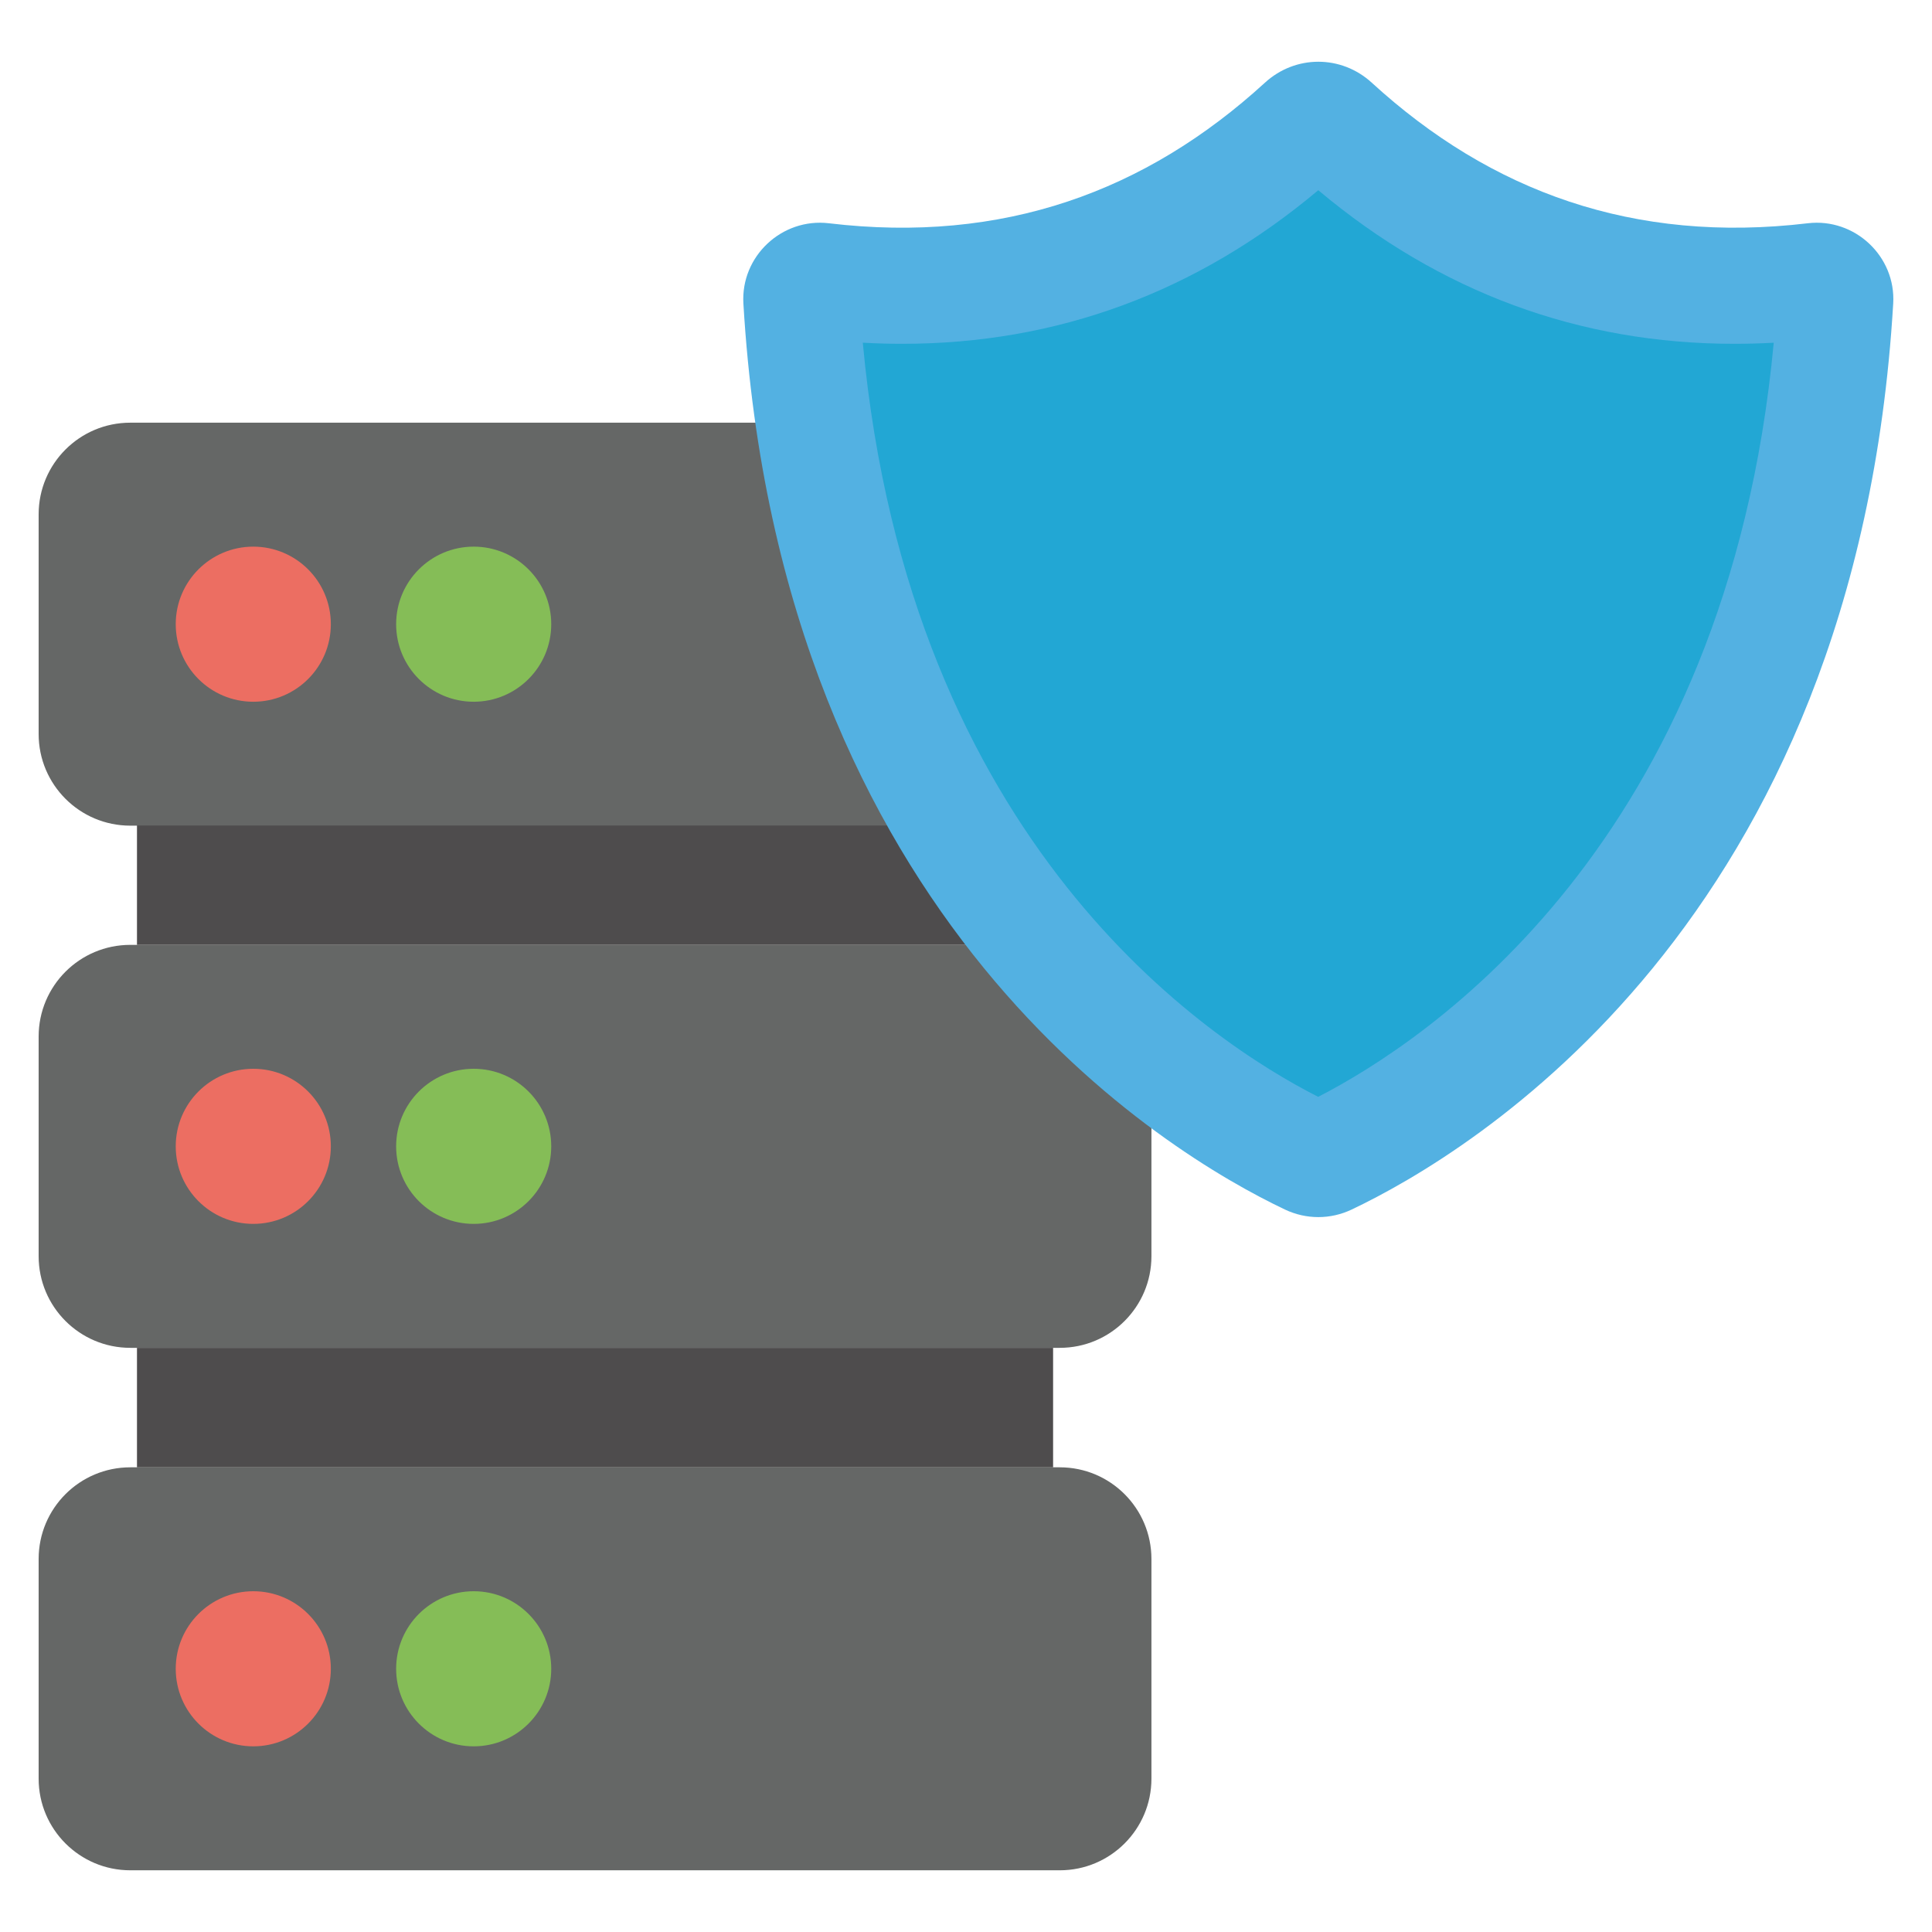
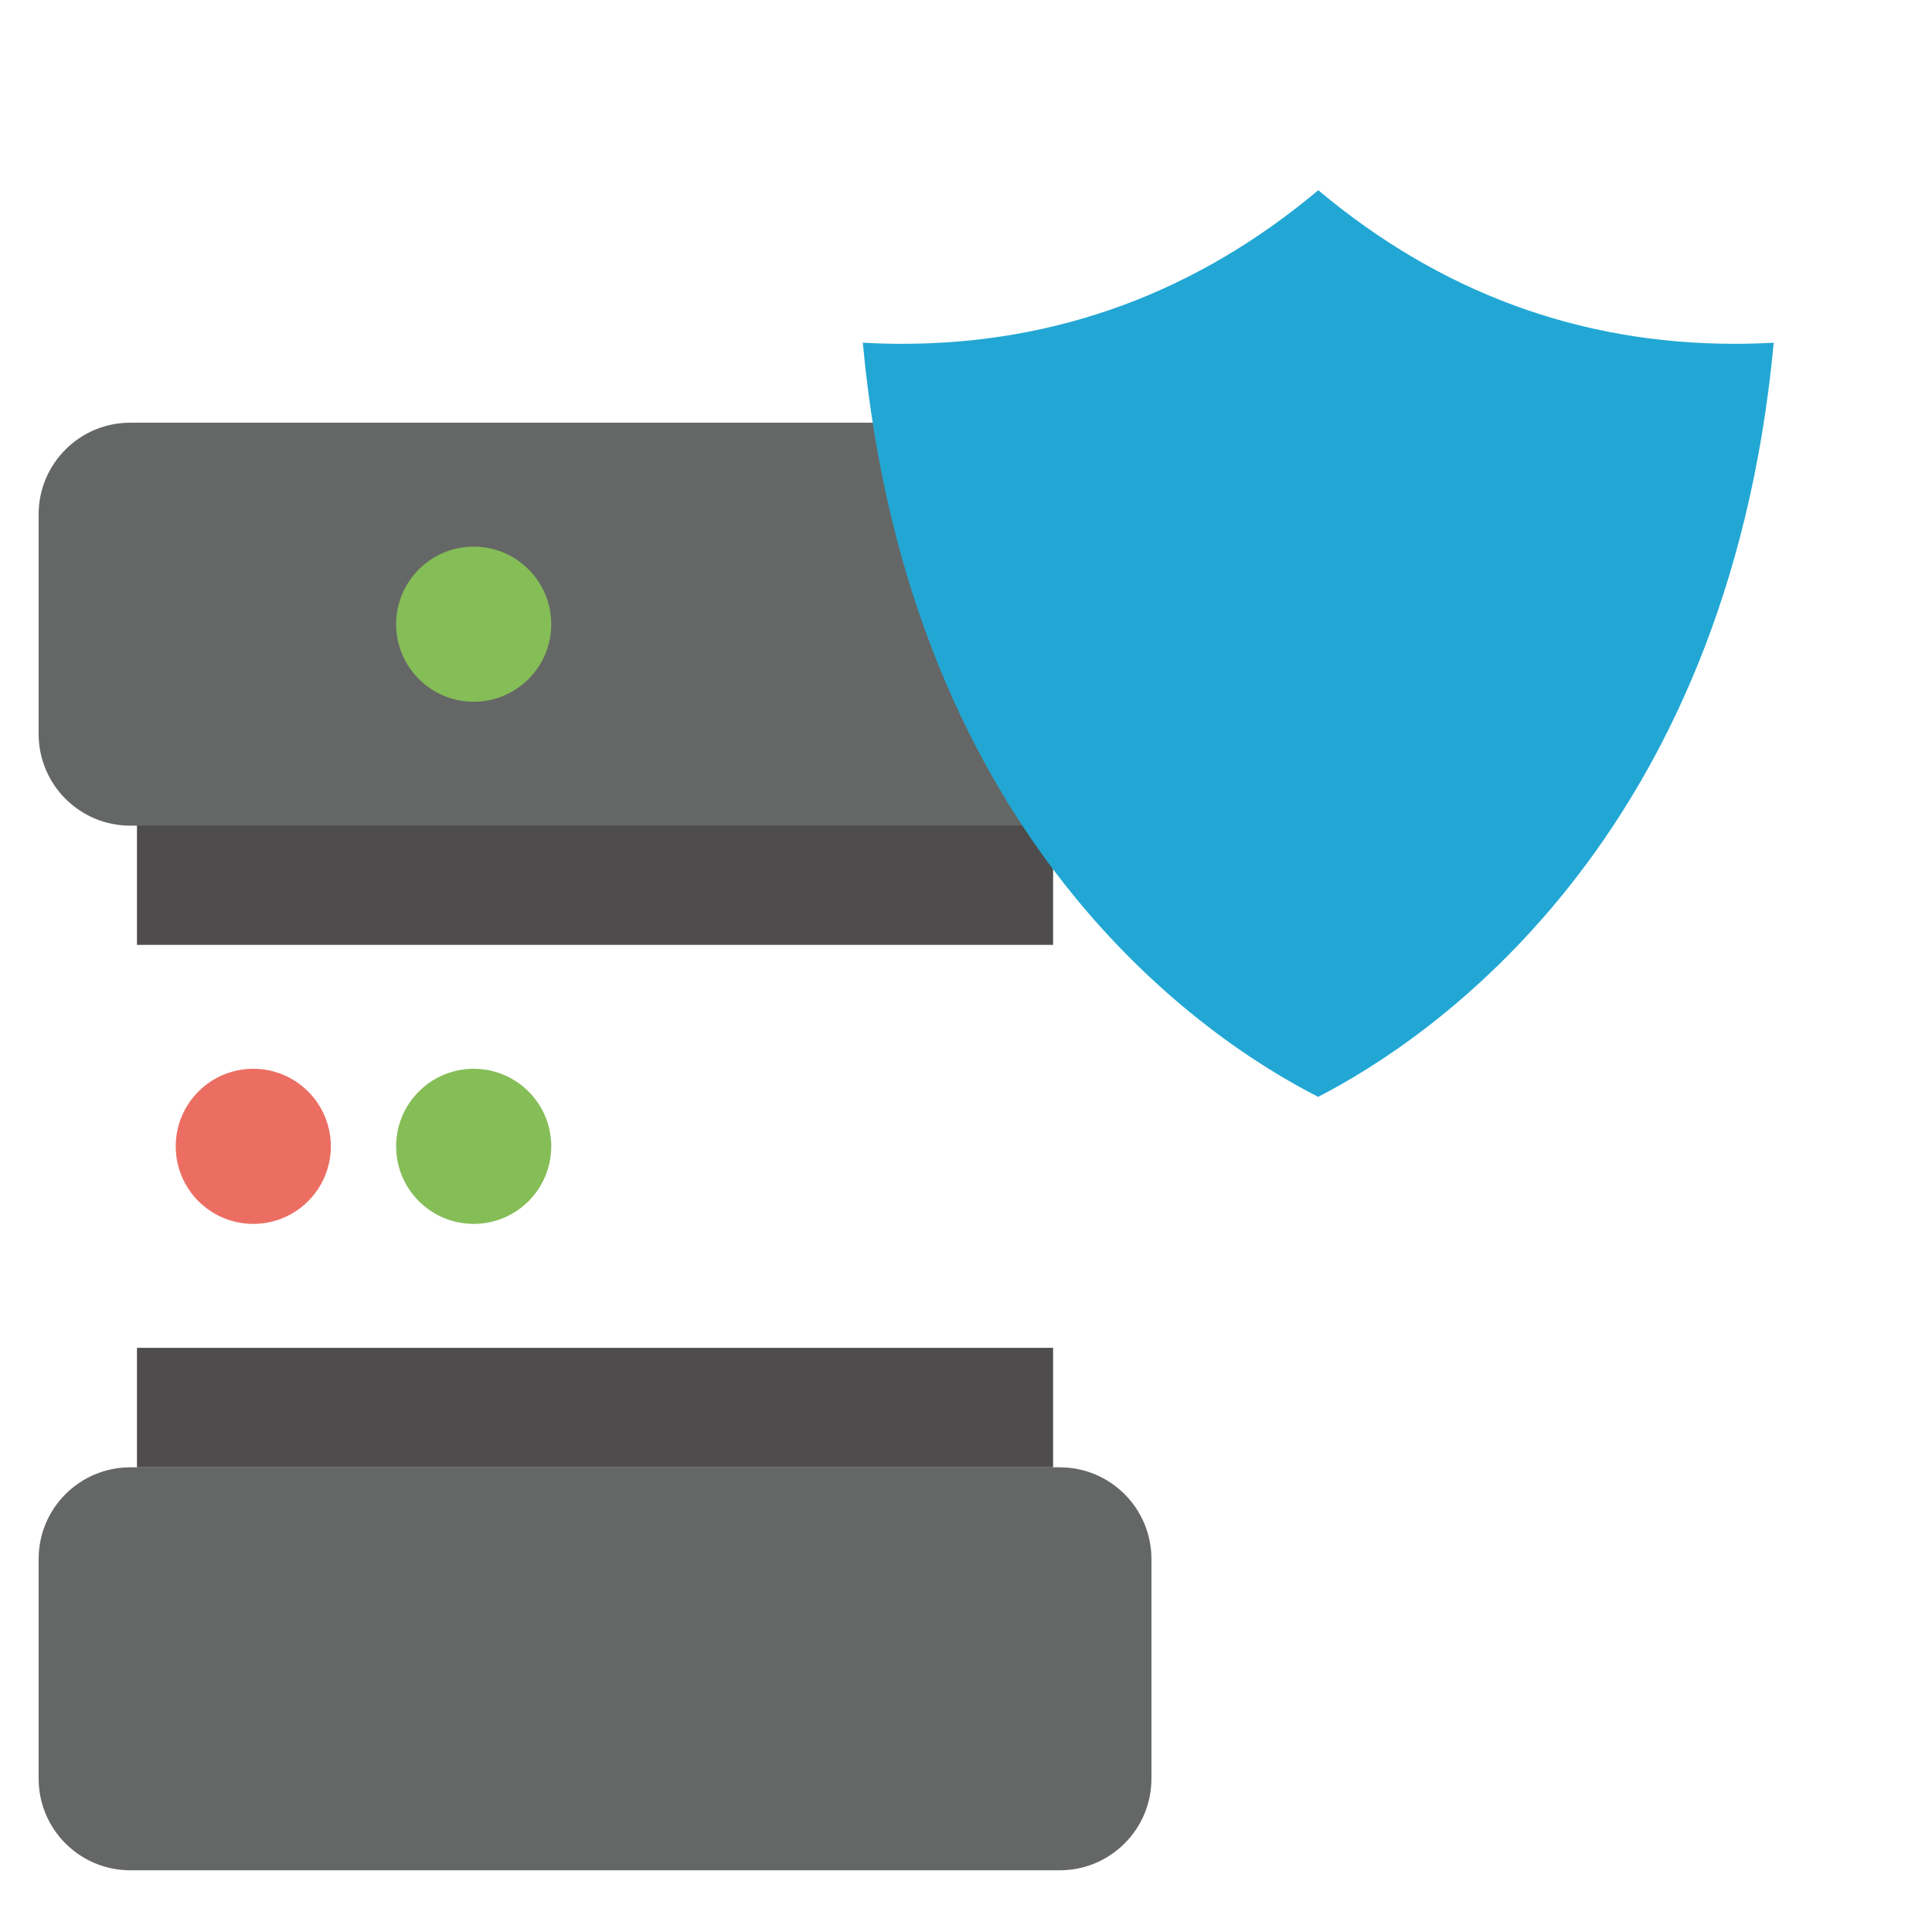
<svg xmlns="http://www.w3.org/2000/svg" viewBox="0 0 50 50" enable-background="new 0 0 50 50" id="Layer_1" version="1.1" xml:space="preserve" fill="#000000">
  <g id="SVGRepo_bgCarrier" stroke-width="0" />
  <g id="SVGRepo_tracerCarrier" stroke-linecap="round" stroke-linejoin="round" />
  <g id="SVGRepo_iconCarrier">
    <g>
      <path d="M27.427,37.974H3.372c-1.31,0-2.372,1.062-2.372,2.372v5.685 c0,1.31,1.062,2.372,2.372,2.372h24.055c1.31,0,2.372-1.062,2.372-2.372v-5.685 C29.799,39.036,28.737,37.974,27.427,37.974z" fill="#656766" />
-       <path d="M27.427,24.453H3.372c-1.31,0-2.372,1.062-2.372,2.372v5.685 c0,1.31,1.062,2.372,2.372,2.372h24.055c1.31,0,2.372-1.062,2.372-2.372v-5.685 C29.799,25.515,28.737,24.453,27.427,24.453z" fill="#656766" />
-       <path d="M27.427,10.939H3.372c-1.31,0-2.372,1.062-2.372,2.372v5.685 c0,1.31,1.062,2.372,2.372,2.372h24.055c1.31,0,2.372-1.062,2.372-2.372v-5.685 C29.799,12.001,28.737,10.939,27.427,10.939z" fill="#656766" />
+       <path d="M27.427,10.939H3.372c-1.31,0-2.372,1.062-2.372,2.372v5.685 c0,1.31,1.062,2.372,2.372,2.372h24.055c1.31,0,2.372-1.062,2.372-2.372v-5.685 z" fill="#656766" />
      <rect fill="#4E4C4D" height="3.092" width="23.709" x="3.545" y="34.882" />
      <rect fill="#4E4C4D" height="3.092" width="23.709" x="3.545" y="21.361" />
      <g>
-         <circle cx="6.555" cy="16.154" fill="#EC6E62" r="2.007" />
        <circle cx="12.259" cy="16.154" fill="#85BD57" r="2.007" />
      </g>
      <g>
        <circle cx="6.555" cy="29.667" fill="#EC6E62" r="2.007" />
        <circle cx="12.259" cy="29.667" fill="#85BD57" r="2.007" />
      </g>
      <g>
-         <circle cx="6.555" cy="43.188" fill="#EC6E62" r="2.007" />
-         <circle cx="12.259" cy="43.188" fill="#85BD57" r="2.007" />
-       </g>
-       <path d="M46.786,5.778c-4.501,0.535-8.205-0.819-11.285-3.638 c-0.79-0.723-1.975-0.723-2.765,0C29.655,4.959,25.951,6.314,21.45,5.778 c-1.216-0.144-2.283,0.856-2.211,2.078C20.192,23.907,30.219,29.86,33.253,31.302 c0.551,0.262,1.179,0.262,1.73,0C38.017,29.86,48.044,23.907,48.996,7.856 C49.069,6.634,48.001,5.634,46.786,5.778z" fill="#53B1E2" />
+         </g>
      <path d="M34.114,28.386c-2.841-1.444-10.582-6.533-11.785-19.517 c0.341,0.019,0.68,0.029,1.015,0.029c4.016,0,7.627-1.335,10.773-3.975 c3.146,2.641,6.759,3.975,10.773,3.975c0.334,0,0.673-0.01,1.014-0.028 C44.694,21.828,36.914,26.949,34.114,28.386z" fill="#22A7D4" />
    </g>
  </g>
</svg>